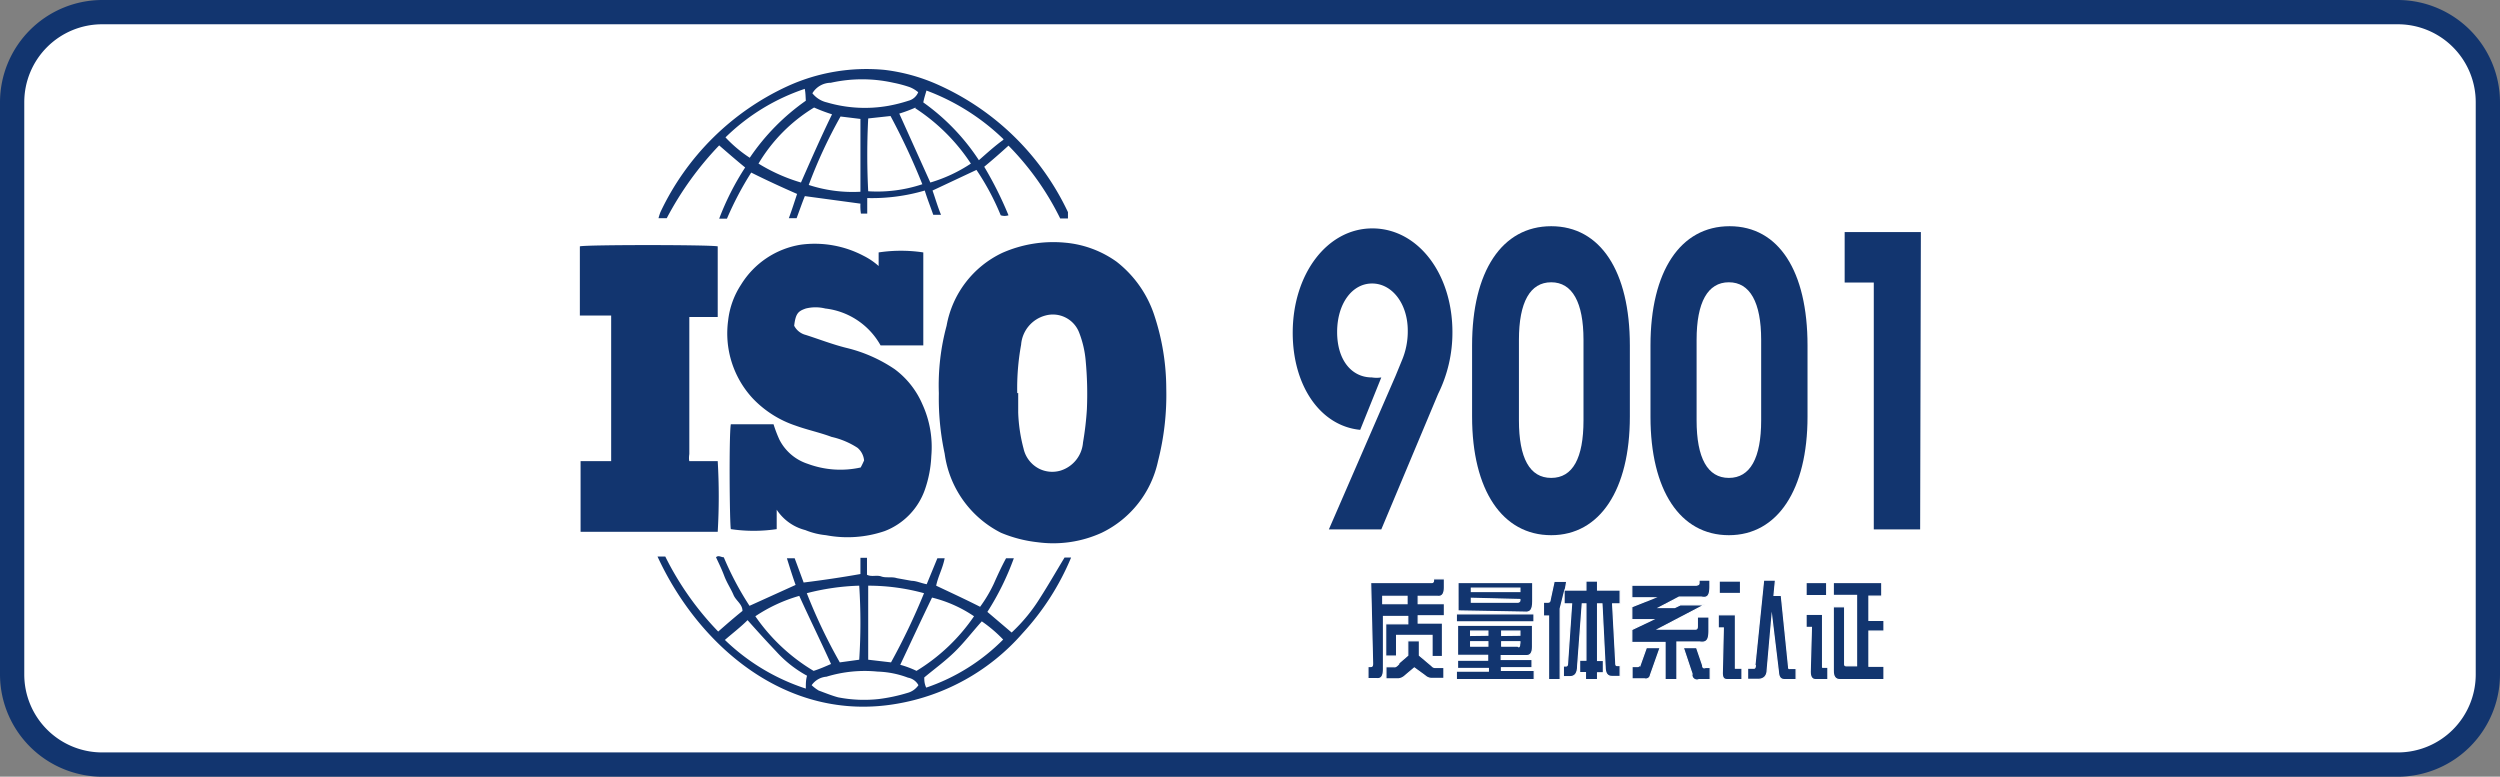
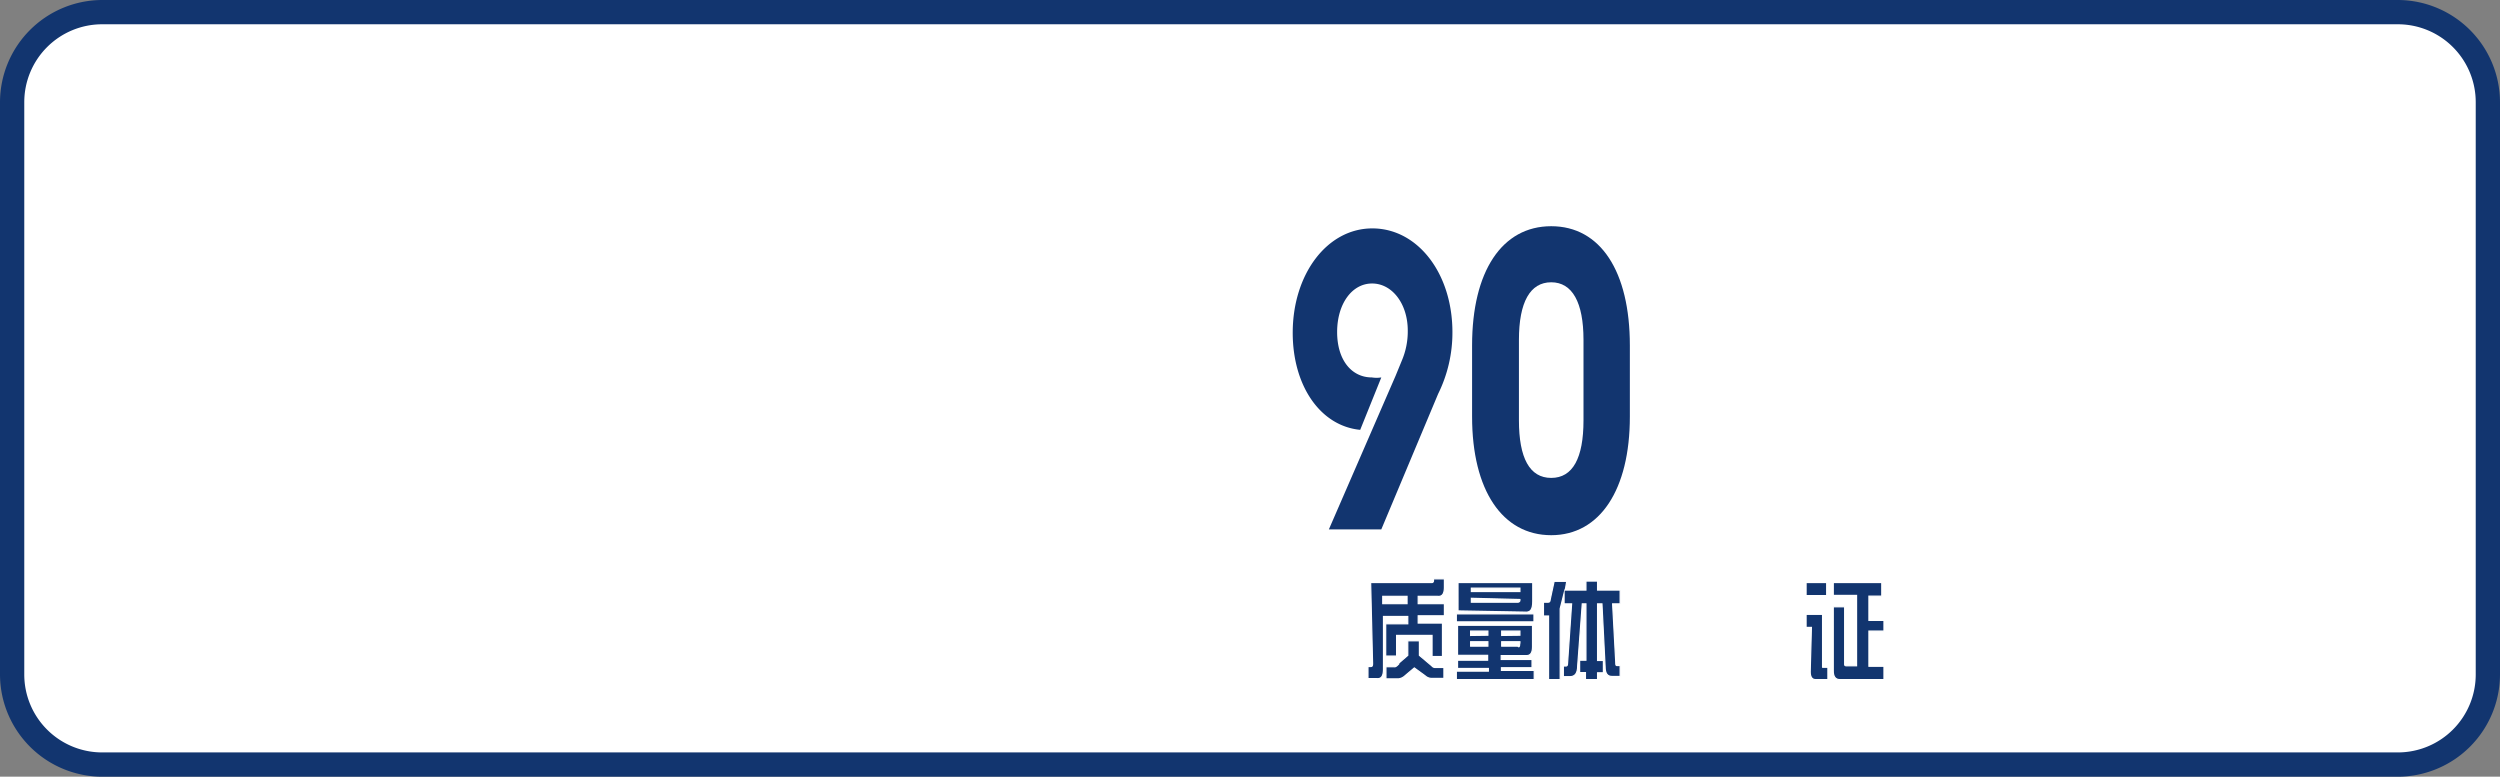
<svg xmlns="http://www.w3.org/2000/svg" id="图层_1" data-name="图层 1" viewBox="0 0 103 32">
  <rect x="0" y="0" width="103" height="32" fill="#808080" stroke="none" />
  <defs>
    <style>.cls-1{fill:#fff;}.cls-2,.cls-3{fill:#12356f;}.cls-3{stroke:#fff;stroke-miterlimit:10;stroke-width:0.05px;}</style>
  </defs>
  <rect class="cls-1" x="0.5" y="0.5" width="102" height="31" rx="3.71" />
  <path class="cls-2" d="M98.79,1A3.21,3.21,0,0,1,102,4.21V27.79A3.21,3.21,0,0,1,98.79,31H4.21A3.21,3.21,0,0,1,1,27.79V4.21A3.21,3.21,0,0,1,4.21,1H98.79m0-1H4.21A4.22,4.22,0,0,0,0,4.21V27.79A4.22,4.22,0,0,0,4.21,32H98.79A4.22,4.22,0,0,0,103,27.79V4.21A4.22,4.22,0,0,0,98.79,0Z" />
-   <path class="cls-2" d="M38.68,16.19A9.39,9.39,0,0,1,39,13.42a4.12,4.12,0,0,1,2.29-3A5.2,5.2,0,0,1,43.9,10a4.29,4.29,0,0,1,2.1.78,4.63,4.63,0,0,1,1.58,2.28A9.64,9.64,0,0,1,48.05,16,11,11,0,0,1,47.71,19a4.27,4.27,0,0,1-2.32,2.95,4.81,4.81,0,0,1-2.64.39,5.41,5.41,0,0,1-1.51-.39,4.3,4.3,0,0,1-2.32-3.26,10.8,10.8,0,0,1-.24-2.46Zm3.27,0V17a6.61,6.61,0,0,0,.22,1.48,1.23,1.23,0,0,0,.66.84,1.21,1.21,0,0,0,.86.07,1.32,1.32,0,0,0,.93-1.16,12.78,12.78,0,0,0,.16-1.37,14.85,14.85,0,0,0-.05-2,4.19,4.19,0,0,0-.27-1.16A1.16,1.16,0,0,0,43.07,13a1.35,1.35,0,0,0-1,1.2,10,10,0,0,0-.16,2ZM32,21v.8a6.44,6.44,0,0,1-1.89,0c-.05-.25-.08-3.86,0-4.32h1.76a5.41,5.41,0,0,0,.24.63,2,2,0,0,0,1.17,1,3.86,3.86,0,0,0,2.18.15c.06-.11.11-.22.14-.29a.77.77,0,0,0-.27-.52A3.28,3.28,0,0,0,34.26,18c-.48-.18-1-.29-1.47-.46A4.32,4.32,0,0,1,31,16.4a3.94,3.94,0,0,1-1-3.2,3.36,3.36,0,0,1,.53-1.47A3.55,3.55,0,0,1,33,10.08a4.32,4.32,0,0,1,2.58.46,2.83,2.83,0,0,1,.62.42V10.4a6.15,6.15,0,0,1,1.84,0v3.83H36.28A3,3,0,0,0,34,12.71a1.67,1.67,0,0,0-.8,0c-.32.11-.42.21-.48.71a.74.74,0,0,0,.48.38c.56.18,1.1.39,1.66.53a6.09,6.09,0,0,1,2,.88A3.53,3.53,0,0,1,38,16.65a4.23,4.23,0,0,1,.37,2.14,4.8,4.8,0,0,1-.26,1.37,2.83,2.83,0,0,1-1.66,1.72,4.74,4.74,0,0,1-2.42.17,3,3,0,0,1-.85-.21A2,2,0,0,1,32,21ZM28.4,19h1.17a25,25,0,0,1,0,2.91s0,0,0,0l0,0H24s0,0-.08,0V19h1.26v-6H23.89V10.15c.24-.07,5.33-.07,5.68,0,0,.95,0,1.93,0,2.91-.4,0-.8,0-1.17,0l0,0,0,0v5.65S28.37,18.89,28.4,19Zm4.39,5.13c-.13-.36-.24-.71-.37-1.13h.32c.13.35.26.7.37,1,.8-.1,1.55-.21,2.34-.35,0-.18,0-.39,0-.67.08,0,.16,0,.27,0,0,.24,0,.45,0,.7.19.1.4,0,.59.07s.43,0,.64.07l.61.11c.19,0,.4.1.62.14L38.62,23h.3c-.08.42-.27.74-.35,1.13.59.28,1.2.56,1.81.87a5.69,5.69,0,0,0,.56-.94c.16-.36.32-.71.51-1.06h.32a11.09,11.09,0,0,1-1.09,2.21l1,.85a6.93,6.93,0,0,0,1.18-1.44c.34-.53.66-1.09,1-1.65h.27a10.61,10.61,0,0,1-2,3.12A8.85,8.85,0,0,1,36.92,29c-4.53.77-8.15-2.42-9.83-6.07h.32a12.29,12.29,0,0,0,2.18,3.09c.32-.28.64-.56,1-.85,0-.28-.27-.42-.37-.66s-.27-.49-.38-.78-.21-.49-.34-.77c.1-.1.21,0,.32,0a12.55,12.55,0,0,0,1.06,2l1.92-.87Zm3.92,3.16a26.93,26.93,0,0,0,1.36-2.85,8.66,8.66,0,0,0-2.3-.31v3.05Zm-3.47-2.85a22.1,22.1,0,0,0,1.36,2.85l.8-.11a23.6,23.6,0,0,0,0-3.05A9.7,9.7,0,0,0,33.24,24.44Zm1,2.92c-.43-.95-.88-1.86-1.31-2.81a6.42,6.42,0,0,0-1.81.84,7.72,7.72,0,0,0,2.4,2.25C33.75,27.57,34,27.46,34.23,27.36Zm3.52.28a7.75,7.75,0,0,0,2.37-2.25,5.36,5.36,0,0,0-1.73-.77c-.46.95-.88,1.86-1.31,2.77a3.84,3.84,0,0,1,.67.25Zm-4.32.59a1.68,1.68,0,0,0,.29.22c.27.1.54.21.8.28a5.58,5.58,0,0,0,1.68.07,7,7,0,0,0,1.17-.25.8.8,0,0,0,.46-.32.61.61,0,0,0-.43-.31,3.86,3.86,0,0,0-1.25-.25,5.39,5.39,0,0,0-2.11.21.82.82,0,0,0-.61.35Zm-3.57-1.86a8.64,8.64,0,0,0,3.33,2c0-.21,0-.35.05-.53a4.79,4.79,0,0,1-1.27-1c-.4-.42-.78-.84-1.18-1.29C30.5,25.85,30.18,26.09,29.86,26.37Zm11.48,0a5.6,5.6,0,0,0-.9-.77c-.38.42-.72.87-1.12,1.26s-.83.7-1.25,1.05c0,.11,0,.25.08.42a8.16,8.16,0,0,0,3.19-2ZM35.45,8.39l-2.29-.31c-.1.24-.21.56-.34.91H32.5c.13-.35.24-.7.34-1-.64-.28-1.25-.56-1.89-.88a13.14,13.14,0,0,0-1,1.9h-.32a11,11,0,0,1,1.07-2.11c-.38-.31-.7-.59-1.07-.91a13.23,13.23,0,0,0-2.16,3h-.34a2.41,2.41,0,0,1,.08-.25,10.76,10.76,0,0,1,5.24-5.19,7.83,7.83,0,0,1,4-.67,7.57,7.57,0,0,1,2.08.56A10.78,10.78,0,0,1,44,8.74L44,9h-.32a11.45,11.45,0,0,0-2.13-3c-.34.31-.66.59-1,.87a15,15,0,0,1,1,2,.51.51,0,0,1-.32,0,10.31,10.31,0,0,0-1-1.87l-1.81.85c.11.31.21.66.35,1h-.32c-.11-.32-.24-.64-.35-1a7.73,7.73,0,0,1-2.37.31c0,.25,0,.42,0,.64h-.26A2,2,0,0,1,35.45,8.39Zm.32-3.51a29.3,29.3,0,0,0,0,3A5.87,5.87,0,0,0,38,7.59a27.5,27.5,0,0,0-1.31-2.81ZM33.32,7.62a5.83,5.83,0,0,0,2.13.28v-3l-.82-.1A19.9,19.9,0,0,0,33.32,7.62Zm.22-3.19a6.72,6.72,0,0,0-2.29,2.31A7.2,7.2,0,0,0,33,7.52c.42-.95.82-1.87,1.28-2.81A7.12,7.12,0,0,1,33.54,4.43Zm4.18,0a5.59,5.59,0,0,1-.67.25l1.28,2.84A6.2,6.2,0,0,0,40,6.74a7.88,7.88,0,0,0-2.29-2.28Zm-4.26-.6a1.07,1.07,0,0,0,.61.39,5.55,5.55,0,0,0,2.53.14,6.31,6.31,0,0,0,.83-.21.59.59,0,0,0,.4-.35,1.25,1.25,0,0,0-.35-.21,5.09,5.09,0,0,0-.67-.18,5.91,5.91,0,0,0-2.58,0A.89.89,0,0,0,33.46,3.86Zm-.3-.17a8.54,8.54,0,0,0-3.27,2,5.4,5.4,0,0,0,1,.84,9.07,9.07,0,0,1,2.31-2.35C33.19,4,33.19,3.83,33.16,3.69Zm8.18,2.07a9.17,9.17,0,0,0-3.17-2c-.05.18-.1.32-.13.49A8.88,8.88,0,0,1,40.33,6.6C40.65,6.32,41,6,41.34,5.76Z" />
  <path class="cls-2" d="M56.91,21.81H54.75l2.75-6.33.25-.61A3.07,3.07,0,0,0,58,13.62c0-1.1-.64-1.94-1.47-1.94s-1.44.84-1.44,2,.6,1.87,1.43,1.87a1.25,1.25,0,0,0,.39,0l-.87,2.16c-1.64-.16-2.78-1.81-2.78-4,0-2.42,1.42-4.3,3.28-4.3s3.3,1.84,3.3,4.28a5.69,5.69,0,0,1-.59,2.54Z" />
  <path class="cls-2" d="M67.15,14.23v2.94c0,3-1.23,4.88-3.24,4.88s-3.26-1.85-3.26-4.88V14.23c0-3.05,1.23-4.91,3.26-4.91S67.15,11.18,67.15,14.23ZM62.58,14v3.32c0,1.55.44,2.37,1.33,2.37s1.33-.82,1.33-2.37V14c0-1.54-.46-2.37-1.33-2.37S62.58,12.45,62.58,14Z" />
-   <path class="cls-2" d="M74.47,14.23v2.94c0,3-1.23,4.88-3.24,4.88S68,20.2,68,17.17V14.23c0-3.05,1.23-4.91,3.26-4.91S74.47,11.18,74.47,14.23ZM69.9,14v3.32c0,1.55.45,2.37,1.33,2.37s1.33-.82,1.33-2.37V14c0-1.54-.46-2.37-1.33-2.37S69.9,12.45,69.9,14Z" />
-   <path class="cls-2" d="M79.11,21.81H77.2V11.64H76V9.56h3.14Z" />
  <path class="cls-3" d="M56.47,24H59s.06,0,.06-.08v-.07h.45v.34c0,.28-.09.4-.28.38h-.8v.3h1.08v.5H58.43v.3h1v1.38H59v-.87H57.54v.85h-.45V25.7H58v-.3h-1v2.16c0,.29-.08.42-.28.4h-.36v-.5h.1c.06,0,.09,0,.09-.13Zm1.5.57h-1v.3h1Zm-.34,2.75L58,27V26.4h.48V27l.51.43a.18.18,0,0,0,.16.07h.34v.45h-.53a.4.4,0,0,1-.25-.11l-.44-.32-.38.32a.48.48,0,0,1-.27.13h-.52v-.5h.35C57.49,27.48,57.55,27.44,57.63,27.35Z" />
  <path class="cls-3" d="M61.29,27H60.05V25.76h3.09v.89c0,.26-.09.38-.29.36h-1v.16h1.27v.34H61.86v.11h1.35V28H60v-.35h1.32v-.11H60.05v-.34h1.24ZM60,25.62v-.33H63.2v.33Zm.07-.45V24h3.08v.77c0,.34-.09.48-.34.45Zm1.23,1V26h-.71v.18Zm0,.27h-.71v.18h.71Zm1.32-2.07v-.14h-2v.14Zm-2,.28v.16h1.92s.08,0,.08-.08V24.7Zm2,1.52V26h-.75v.18Zm0,.32v-.05h-.75v.18h.66C62.58,26.68,62.61,26.64,62.61,26.54Z" />
  <path class="cls-3" d="M64.49,24.31h.85v-.37h.48v.37h.93v.57h-.31l.13,2.43c0,.09,0,.12.09.11h.09v.45h-.34c-.19,0-.28-.13-.28-.4L66,24.88h-.18v2.33h.24v.51h-.24V28h-.5v-.29h-.24v-.51h.26V24.88h-.15L65,27.44c0,.3-.11.44-.32.44h-.27v-.44h.11s.06,0,.06-.07l.17-2.49h-.31v-.44l-.16.64V28h-.48V25.38h-.21v-.57h.17c.07,0,.1,0,.11-.12l.16-.74h.52Z" />
-   <path class="cls-3" d="M70,24V23.9h.45v.27c0,.34-.08.49-.35.43h-.92l-.82.43H69l.23-.11h1l-1.91,1h1.51c.07,0,.1,0,.1-.13v-.37h.48V26c0,.36-.09.5-.39.45h-.93V28H68.6V26.47H67.23v-.53l.86-.41h-.86V25l.93-.37h-.93v-.52h2.66C70,24.09,70,24.06,70,24Zm-2.43,3.41.26-.73h.57L68,27.81a.19.19,0,0,1-.24.16h-.52v-.51h.25S67.54,27.44,67.56,27.38Zm2.15.38-.37-1.11h.55l.25.73q0,.14.12.09h.19V28H70A.21.21,0,0,1,69.71,27.76Z" />
-   <path class="cls-3" d="M71,25.87h-.21v-.54h.71v2.14s0,.06,0,.06h.27V28h-.61c-.15,0-.22-.08-.2-.36Zm.71-1.93v.51h-.88v-.51Zm.59,3.48.36-3.52h.49l-.06.63h.3l.3,2.94c0,.06,0,.09.05.07H74V28h-.48c-.16,0-.24-.1-.25-.32L73,25.44l-.19,2.16c0,.26-.15.39-.37.39H72v-.46h.27C72.29,27.54,72.32,27.5,72.32,27.42Z" />
  <path class="cls-3" d="M75.26,24.54h-.85V24h.85Zm-.63,1.31h-.22v-.54h.68v2.11c0,.06,0,.08,0,.07h.22V28h-.51c-.15,0-.22-.12-.22-.32Zm.9-1.32V24h2v.56H77v1h.62V26H77v1.45h.62V28H75.8q-.28,0-.27-.39V25H76v2.35c0,.05,0,.08.06.08h.43V24.53Z" />
</svg>